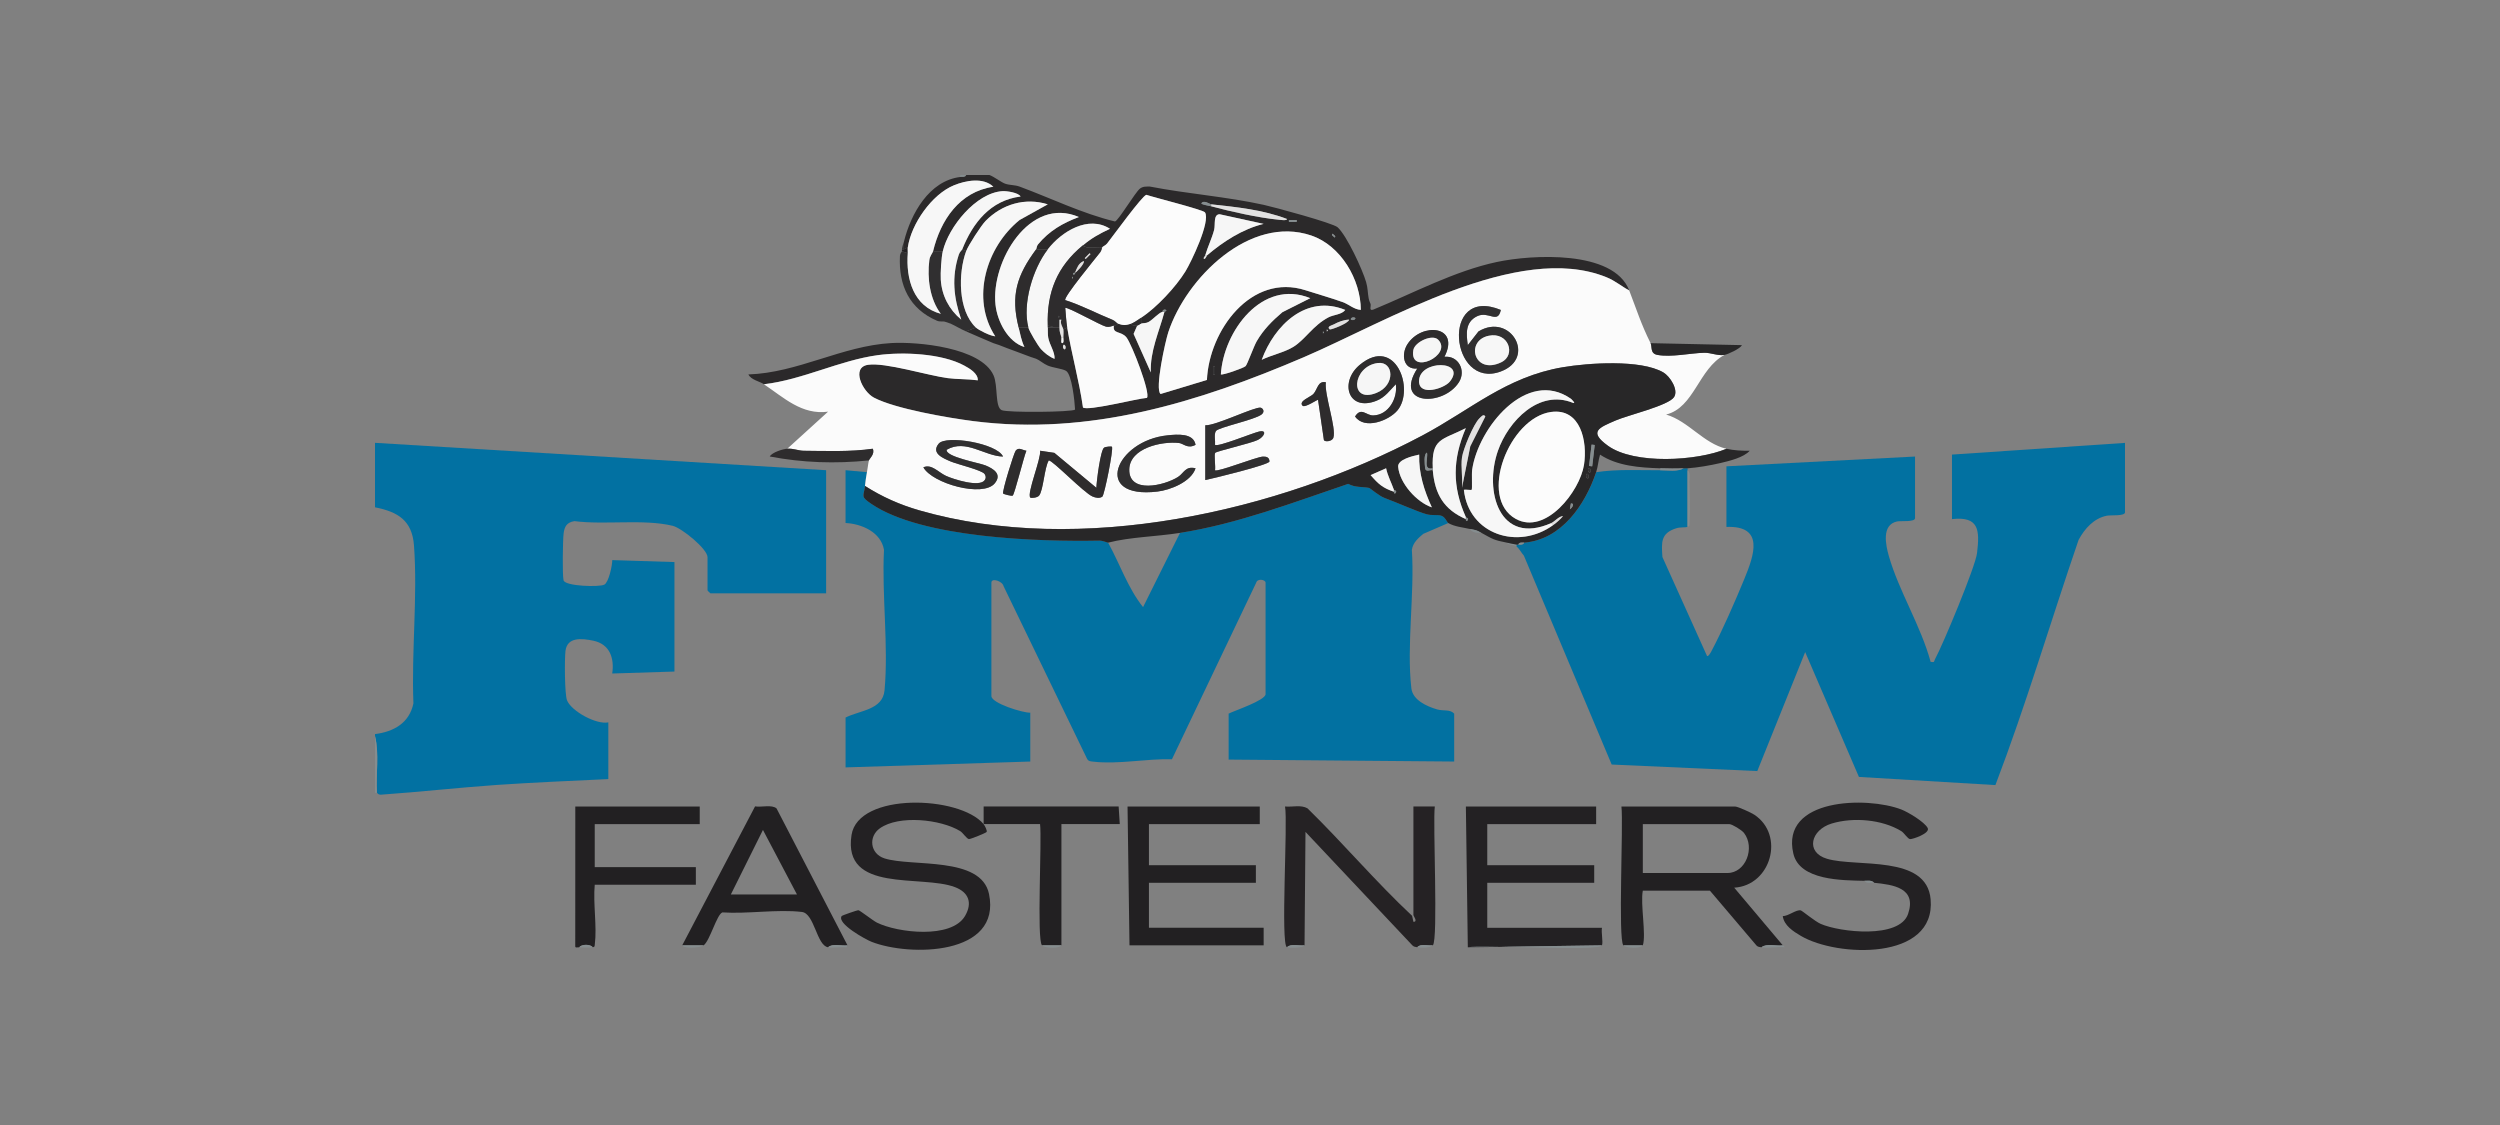
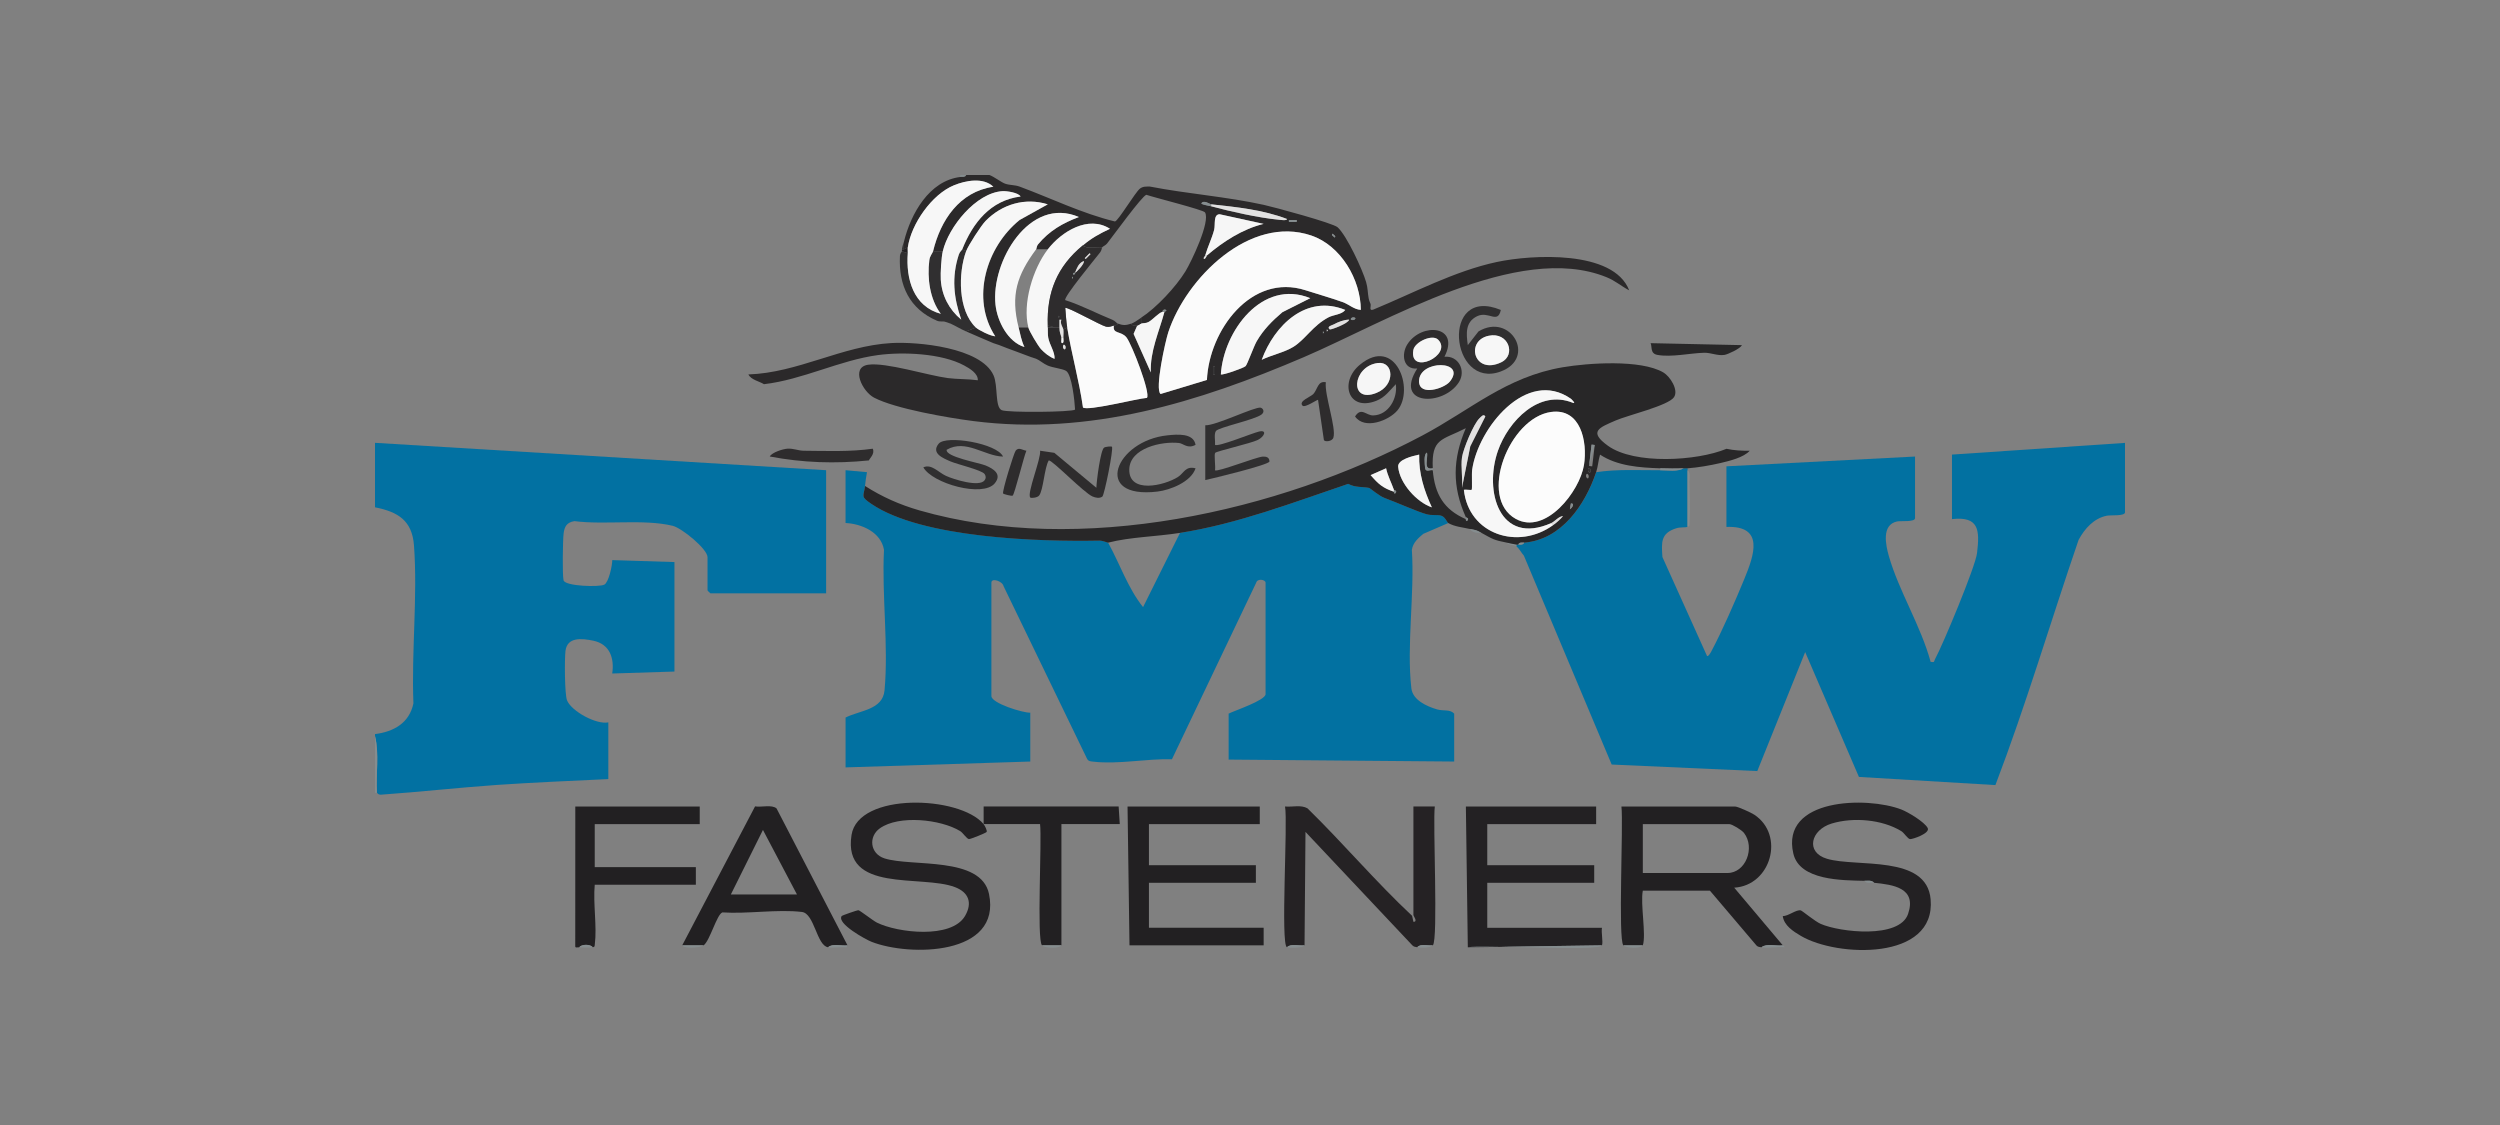
<svg xmlns="http://www.w3.org/2000/svg" width="200" height="90" viewBox="0 0 200 90" fill="none">
  <rect x="0" y="0" width="200" height="90" fill="#808080" stroke="none" />
  <g clip-path="url(#clip0_23203_24288)">
    <path d="M129.87 75.629C129.432 75.188 129.881 65.877 129.714 64.523H138.815C139.028 64.523 140.105 65.016 140.344 65.176C142.813 66.813 141.682 70.84 138.737 71.014L142.626 75.629C142.087 75.702 141.336 75.445 140.914 75.785C140.77 75.762 140.629 75.759 140.52 75.641L136.792 71.251H131.426C131.216 72.293 131.708 74.783 131.426 75.63H129.87V75.629ZM131.426 69.841H138.192C139.659 69.841 140.433 67.816 139.517 66.631C139.341 66.404 138.568 65.93 138.348 65.93H131.426V69.841Z" fill="#222022" />
    <path d="M90.359 75.629L90.203 64.523H100.782V65.93H91.915V69.215H100.47V70.623H91.915V74.22H101.092V75.629H90.359Z" fill="#222022" />
    <path d="M117.425 75.785L117.27 64.523H127.692V65.932H118.981V69.217H127.537V70.625H118.981V74.222H128.158C128.086 74.597 128.259 75.331 128.158 75.63L117.425 75.787V75.785Z" fill="#232123" />
    <path d="M102.958 75.781C102.427 75.599 103.041 65.734 102.802 64.519C103.392 64.577 104.079 64.365 104.601 64.668C107.459 67.462 110.055 70.54 112.968 73.265L113.073 73.747C113.456 73.747 113.073 73.287 113.073 73.199V64.519H114.784C114.616 65.87 115.066 75.185 114.628 75.624C114.239 75.674 113.652 75.467 113.384 75.781C113.239 75.757 113.104 75.746 112.993 75.633L104.439 66.552L104.363 75.624C103.923 75.683 103.28 75.456 102.963 75.781H102.958Z" fill="#252224" />
    <path d="M78.688 65.929C78.761 66.016 79.004 66.461 78.928 66.558C78.859 66.647 77.629 67.14 77.517 67.127C77.332 67.107 77.042 66.626 76.812 66.486C75.254 65.54 71.911 65.181 70.389 66.265C69.455 66.931 69.603 68.296 70.754 68.669C72.923 69.37 78.49 68.463 79.121 71.518C80.14 76.457 72.76 76.544 69.717 75.342C69.263 75.164 66.92 73.883 67.334 73.284C67.374 73.225 68.589 72.813 68.661 72.815C68.79 72.818 69.808 73.636 70.154 73.809C71.808 74.63 76.126 75.132 77.204 73.274C77.819 72.216 77.484 71.385 76.399 70.971C73.722 69.948 67.392 71.482 68.122 66.8C68.658 63.369 76.766 63.634 78.69 65.929H78.688Z" fill="#232123" />
    <path d="M149.155 70.466C147.402 70.42 143.973 70.458 143.467 68.288C142.428 63.83 149.377 63.701 152.108 64.76C152.647 64.968 153.957 65.751 154.214 66.24C154.438 66.666 152.999 67.149 152.806 67.129C152.613 67.109 152.331 66.627 152.1 66.488C150.555 65.548 148.262 65.363 146.539 65.881C144.859 66.386 144.41 68.184 146.162 68.703C148.531 69.406 154.136 68.346 154.45 71.943C154.883 76.887 146.947 76.577 144.072 74.872C143.471 74.516 142.719 74.047 142.621 73.284C143.049 73.307 143.71 72.74 144.066 72.832C144.174 72.86 145.202 73.712 145.652 73.909C147.195 74.587 151.963 75.121 152.645 73.117C153.36 71.022 151.442 70.778 149.931 70.623C149.704 70.397 149.428 70.474 149.154 70.466H149.155Z" fill="#232123" />
    <path d="M67.801 75.624C67.312 75.692 66.614 75.447 66.245 75.781C65.333 75.646 65.158 73.078 64.154 72.957C62.218 72.724 59.784 73.128 57.792 72.992C57.344 73.147 56.788 75.273 56.29 75.626H54.578L60.406 64.51C60.902 64.599 61.756 64.345 62.125 64.676L67.801 75.628V75.624ZM58.468 71.557H63.757L61.036 66.395L58.468 71.557Z" fill="#222022" />
    <path d="M46.335 75.785C46.221 75.771 46.003 75.862 46.02 75.691L46.024 64.523H55.979V65.932H47.579V69.372H55.668V70.78H47.579C47.438 72.278 47.769 74.104 47.584 75.558C47.564 75.716 47.584 75.734 47.424 75.784C47.227 75.525 46.531 75.525 46.335 75.784V75.785Z" fill="#222022" />
    <path d="M78.691 65.925V64.517L89.491 64.516L89.582 65.925H84.914V75.622H83.359C82.927 75.189 83.363 67.152 83.204 65.924H78.693L78.691 65.925Z" fill="#222022" />
    <path d="M128.159 75.625C127.986 76.136 118.591 75.559 117.426 75.782L128.159 75.625Z" fill="#858D8F" />
    <path d="M30.002 35.427L66.09 37.616V47.469H56.835C56.818 47.469 56.602 47.251 56.602 47.234V44.575C56.602 43.921 54.54 42.237 53.811 42.063C51.481 41.503 48.396 42.005 45.956 41.691C45.35 41.787 45.156 42.114 45.087 42.695C45.023 43.239 44.983 46.003 45.084 46.423C45.199 46.906 47.998 46.985 48.357 46.765C48.7 46.557 48.986 45.241 48.979 44.808L53.956 44.965V53.724L48.977 53.881C49.164 52.65 48.776 51.528 47.465 51.256C46.52 51.06 45.377 50.949 45.238 52.075C45.16 52.705 45.169 55.551 45.363 56.029C45.712 56.895 47.706 57.988 48.667 57.79V62.327C45.69 62.471 42.7 62.592 39.724 62.797C36.656 63.011 33.582 63.357 30.514 63.572C30.357 63.583 30.251 63.551 30.156 63.421C30.059 61.941 30.357 60.32 30 58.885V58.728C31.495 58.535 32.747 57.852 33.074 56.266C32.907 52.163 33.421 47.689 33.118 43.628C32.968 41.635 31.828 40.946 30 40.584V35.422L30.002 35.427Z" fill="#0271A2" />
    <path d="M30.156 63.427H30V58.891C30.357 60.325 30.059 61.947 30.156 63.427Z" fill="#858D8F" />
    <path d="M135.002 42.155C134.818 42.215 134.429 42.157 134.099 42.262C132.851 42.658 132.912 43.378 132.994 44.565L136.561 52.476C136.662 52.553 136.846 52.221 136.902 52.117C137.783 50.463 138.82 48.083 139.543 46.326C140.326 44.424 141.186 42.039 138.115 42.154V37.305L153.203 36.523V41.45C153.203 41.787 152.065 41.65 151.758 41.718C150.505 41.99 150.86 43.615 151.11 44.493C151.903 47.27 153.685 50.107 154.449 52.947C154.803 53.011 154.697 52.928 154.795 52.748C155.435 51.568 158.031 45.345 158.163 44.248C158.384 42.409 158.327 41.286 156.158 41.529V36.367L170.002 35.43V40.982C170.002 41.308 168.871 41.194 168.561 41.254C167.515 41.454 166.77 42.292 166.288 43.19C164.05 49.718 162.089 56.373 159.632 62.807L148.714 62.154L144.414 52.166L140.583 61.685L128.935 61.163L121.911 44.452C121.723 44.252 121.531 43.86 121.316 43.72V43.563C121.368 43.569 121.421 43.559 121.472 43.563C121.64 43.579 121.865 43.595 121.939 43.407C124.918 43.173 126.809 40.391 127.695 37.776C129.385 37.518 131.118 37.625 132.828 37.619C133.417 37.617 134.231 37.75 134.695 37.462C134.798 37.456 134.904 37.47 135.007 37.462V42.154L135.002 42.155Z" fill="#0271A1" />
    <path d="M69.358 37.777C69.283 38.139 69.245 38.505 69.202 38.872C69.099 39.736 68.809 39.693 69.716 40.31C73.766 43.057 83.143 43.337 87.956 43.245C88.216 43.24 88.612 43.417 88.646 43.408C89.591 45.109 90.222 47.041 91.445 48.569L94.402 42.626C99.038 41.893 103.436 40.198 107.857 38.704C108.421 39.013 109.028 38.922 109.537 39.03C109.612 39.046 110.324 39.673 110.783 39.839C111.708 40.173 113.408 40.945 114.154 41.141C114.564 41.249 114.955 41.152 115.291 41.247C115.628 41.343 115.754 41.776 115.867 41.842L113.855 42.712C113.441 43.065 113.035 43.417 112.949 43.99C113.18 47.469 112.515 51.666 112.909 55.062C113.018 56.004 114.125 56.505 114.963 56.751C115.466 56.898 116.006 56.726 116.335 57.091V60.923L98.29 60.767V57.091C98.74 56.856 101.246 56.029 101.246 55.528V46.612C101.246 46.376 100.589 46.235 100.488 46.632L93.754 60.742C91.737 60.68 89.465 61.166 87.47 60.933C87.246 60.906 87.062 60.917 86.95 60.673L80.282 46.888C80.204 46.497 79.312 46.198 79.312 46.612V55.683C79.312 56.263 81.867 57.046 82.423 57.013V60.923L67.646 61.392V57.403C68.8 56.818 70.619 56.801 70.764 55.22C71.091 51.678 70.536 47.589 70.719 43.99C70.482 42.571 68.936 41.906 67.644 41.84V37.617L69.356 37.774L69.358 37.777Z" fill="#0271A1" />
    <path d="M135 42.154V37.617C135.259 37.78 135.156 38.212 135.159 38.475C135.171 39.526 135.23 40.741 135.164 41.769C135.153 41.945 135.226 42.078 135.002 42.152L135 42.154Z" fill="#858D8F" />
    <path d="M142.626 75.626L142.781 75.781C142.202 75.718 141.465 75.873 140.914 75.782C141.335 75.444 142.087 75.699 142.626 75.626Z" fill="#858D8F" />
    <path d="M56.29 75.625C55.944 75.87 54.612 75.882 54.578 75.625H56.29Z" fill="#858D8F" />
    <path d="M131.423 75.625C131.339 75.876 130.13 75.89 129.867 75.625H131.423Z" fill="#858D8F" />
    <path d="M84.911 75.625C84.827 75.876 83.619 75.89 83.356 75.625H84.911Z" fill="#858D8F" />
    <path d="M67.802 75.627L67.724 75.782C67.257 75.74 66.693 75.85 66.246 75.782C66.615 75.448 67.313 75.693 67.802 75.626V75.627Z" fill="#858D8F" />
    <path d="M104.357 75.624C104.287 75.841 103.155 75.848 102.957 75.781C103.275 75.456 103.918 75.684 104.357 75.624Z" fill="#858D8F" />
    <path d="M114.623 75.622C114.396 75.851 113.714 75.834 113.379 75.779C113.647 75.467 114.234 75.672 114.623 75.622Z" fill="#858D8F" />
    <path d="M47.425 75.78C47.292 75.822 46.531 75.805 46.336 75.78C46.532 75.521 47.228 75.521 47.425 75.78Z" fill="#858D8F" />
    <path d="M149.933 70.617C149.689 70.592 149.29 70.725 149.156 70.46C149.43 70.467 149.708 70.391 149.933 70.617Z" fill="#858D8F" />
    <path d="M121.312 43.562V43.718C121.083 43.569 120.725 43.635 120.535 43.406C120.761 43.45 121.139 43.543 121.312 43.563V43.562Z" fill="#858D8F" />
    <path d="M77.287 14C77.214 14.213 76.985 14.136 76.82 14.157V14H77.287Z" fill="#858D8F" />
    <path d="M109.644 24.32C109.607 24.184 109.533 24.096 109.488 23.852L109.644 24.32Z" fill="#858D8F" />
    <path d="M79.156 14C79.538 14.141 80.093 14.582 80.41 14.695C80.787 14.829 81.179 14.781 81.576 14.93C84.109 15.869 86.55 17.073 89.196 17.718C89.46 17.677 90.835 15.352 91.202 15.084C91.457 14.897 91.699 14.928 91.992 14.925C95.007 15.51 98.124 15.731 101.122 16.393C101.96 16.578 106.636 17.845 107.009 18.182C107.744 18.849 109.002 21.569 109.29 22.57C109.43 23.057 109.411 23.419 109.491 23.854C109.534 24.098 109.609 24.186 109.647 24.323C109.696 24.508 109.497 24.892 109.857 24.771C113.052 23.454 116.359 21.68 119.757 20.957C122.533 20.366 129.078 19.976 130.335 23.227C129.672 22.878 129.242 22.466 128.508 22.17C121.437 19.311 110.849 25.771 104.307 28.572C95.871 32.183 87.169 34.879 77.858 33.684C75.869 33.428 71.622 32.702 69.922 31.81C68.998 31.326 68.031 29.391 69.448 29.179C70.865 28.967 74.223 30.037 75.833 30.247C76.579 30.344 77.457 30.313 78.225 30.421C78.252 29.872 77.571 29.477 77.143 29.243C75.347 28.263 72.234 28.136 70.233 28.407C67.167 28.821 64.216 30.377 61.115 30.736C60.771 30.507 60.092 30.399 59.871 29.955C63.827 29.827 67.354 27.672 71.299 27.445C73.407 27.324 78.481 27.794 79.482 30.023C79.851 30.843 79.583 32.553 80.131 32.811C80.589 33.025 85.794 32.974 86.005 32.768C85.976 32.135 85.752 29.939 85.281 29.667C84.967 29.485 84.263 29.43 83.83 29.25C83.478 29.104 83.165 28.809 82.896 28.704L82.428 28.547C81.625 28.23 80.771 27.946 79.94 27.609L79.473 27.453C78.747 27.155 78.032 26.831 77.296 26.515L78.073 26.203C78.308 26.425 79.262 26.893 79.625 26.908C77.655 23.891 78.909 19.755 81.576 17.603L83.828 16.351C82.023 15.788 80.166 16.333 78.853 17.68C78.493 18.049 77.464 19.642 77.296 20.103L76.984 19.946C77.833 17.821 79.239 16.029 81.65 15.722C81.485 15.407 80.525 15.273 80.211 15.292C78.084 15.419 75.883 18.157 75.428 20.103H74.651C75.254 17.602 76.764 15.338 79.474 14.939C78.669 14.172 77.272 14.436 76.324 14.822C74.545 15.546 72.903 17.922 72.63 19.789L72.319 19.946V19.32C72.862 17.119 74.324 14.458 76.83 14.158C76.995 14.138 77.224 14.216 77.297 14.002H79.164L79.156 14ZM88.178 19.788C87.689 19.72 86.991 19.965 86.622 19.631C87.36 19.023 87.929 18.709 88.796 18.301C87.069 17.189 84.925 18.516 83.822 19.943H82.889C82.933 19.885 82.927 19.689 83.039 19.552C83.945 18.464 84.998 17.853 86.311 17.362C82.352 15.65 79.261 20.961 79.639 24.385C79.784 25.699 80.616 27.349 81.955 27.765C81.703 27.233 81.625 26.739 81.489 26.201H82.266C82.344 26.502 83.028 27.65 83.274 27.924C83.551 28.235 83.97 28.561 84.364 28.705C84.394 28.142 83.962 27.587 83.858 27.02C83.805 26.727 83.839 26.476 83.821 26.201H84.753C84.761 26.634 84.836 26.673 84.909 26.984C84.942 27.125 84.827 27.456 84.987 27.454C85.136 27.413 85.062 27.123 85.065 26.984C85.07 26.788 85.09 26.541 85.065 26.358L85.376 26.201C85.725 28.332 86.334 30.452 86.638 32.596C87.002 32.903 91 31.873 91.752 31.827C92.074 31.493 90.542 27.521 90.115 26.988C89.688 26.455 88.986 26.747 89.111 26.043C89.231 26.011 89.363 26.035 89.422 25.886C89.852 26.046 90.082 26.03 90.511 25.886C90.545 26.073 90.835 26.066 90.978 26.043L90.685 26.711L92.065 29.795C91.989 28.108 92.728 26.54 93.155 24.947L93.309 24.868C93.292 24.707 92.988 24.743 92.999 24.947C92.7 25.005 92.196 25.601 91.864 25.767C91.643 25.878 91.451 25.833 91.288 25.884V25.416C92.51 24.63 94.072 22.949 94.835 21.709C95.304 20.948 96.855 17.705 96.399 16.99C96.266 16.783 92.294 15.789 91.708 15.584C91.366 15.665 89.011 18.919 88.567 19.48C88.452 19.626 88.234 19.708 88.176 19.783L88.178 19.788ZM96.889 16.346C96.782 16.335 96.312 15.968 96.111 16.267C96.111 16.369 96.716 16.456 96.889 16.503C98.44 16.924 100.694 17.425 102.276 17.577C102.443 17.593 102.955 17.679 102.957 17.519C101.013 16.777 98.94 16.57 96.888 16.346H96.889ZM96.424 20.413C96.386 20.542 96.206 20.639 96.344 20.724C96.474 20.671 96.519 20.465 96.579 20.413C97.875 19.314 99.42 18.314 101.089 17.909L97.575 17.138C97.045 17.146 97.243 17.97 97.132 18.389C96.952 19.077 96.621 19.731 96.424 20.413ZM103.734 17.599H103.112V17.752H103.734V17.599ZM108.866 24.791C108.854 22.356 107.266 19.643 104.906 18.842C99.991 17.172 94.89 22.24 93.462 26.585C93.228 27.296 92.362 31.172 92.848 31.518L96.553 30.396C96.731 26.436 100.094 21.822 104.442 23.22C105.409 23.531 106.437 23.822 107.395 24.161C107.935 24.352 108.309 24.757 108.866 24.791ZM106.61 18.695C106.456 18.803 106.694 18.91 106.769 19.002C106.923 18.9 106.696 18.795 106.61 18.695ZM104.822 23.855C100.979 22.289 97.888 26.49 97.668 29.952C97.761 30.051 99.496 29.453 99.65 29.289C99.805 29.124 100.298 27.71 100.543 27.291C101.082 26.366 101.784 25.663 102.595 24.975L104.822 23.855ZM107.622 24.795C104.508 23.52 101.947 26.021 100.938 28.784C101.709 28.406 102.76 28.191 103.48 27.743C104.425 27.153 105.039 26.04 106.274 25.39C106.686 25.174 107.35 25.171 107.622 24.795ZM108.401 25.42C108.183 25.307 107.985 25.519 108.091 25.574C108.309 25.687 108.507 25.475 108.401 25.42ZM107.934 25.576C107.51 25.579 107.048 25.764 106.682 25.964C106.585 26.018 106.094 26.12 106.378 26.356C106.446 26.413 107.874 25.881 107.932 25.577L107.934 25.576ZM106.146 26.356V26.513C106.247 26.462 106.247 26.41 106.146 26.356ZM105.834 26.513V26.67C105.936 26.618 105.936 26.567 105.834 26.513ZM85.222 27.92C85.334 27.7 85.124 27.503 85.07 27.609C84.957 27.829 85.168 28.026 85.222 27.92ZM97.199 29.954V29.329H97.047V29.954H97.199Z" fill="#2B292A" />
-     <path d="M130.335 23.231C130.947 24.815 131.264 25.875 132.046 27.454C132.185 27.734 131.987 28.28 132.591 28.393C133.703 28.599 135.214 28.252 136.324 28.222C136.872 28.206 137.4 28.482 137.958 28.393C135.879 29.503 135.547 32.603 133.289 33.163C135.091 33.699 136.282 35.478 138.113 35.901C135.76 36.881 130.744 37.179 128.634 35.656C127.05 34.513 127.933 34.209 129.248 33.635C130.208 33.216 133.476 32.447 133.923 31.766C134.306 31.184 133.591 30.096 133.066 29.79C131.257 28.736 127.052 29.03 125.012 29.378C120.493 30.146 117.658 32.781 113.793 34.833C102.254 40.963 86.351 44.511 73.556 40.828C71.983 40.375 70.575 39.749 69.2 38.873C69.244 38.505 69.281 38.14 69.356 37.778C69.418 37.478 69.448 37.082 69.512 36.84C69.551 36.694 70.015 36.323 69.822 35.903C68.038 36.16 66.115 36.081 64.295 36.066C63.851 36.061 63.463 35.865 62.979 35.903L66.246 32.933C64.139 33.22 62.689 31.79 61.113 30.742C64.214 30.384 67.165 28.829 70.231 28.413C72.232 28.142 75.345 28.271 77.141 29.249C77.571 29.483 78.251 29.878 78.223 30.427C77.455 30.319 76.577 30.35 75.831 30.253C74.221 30.044 70.823 28.981 69.446 29.185C68.07 29.389 68.996 31.332 69.92 31.816C71.622 32.708 75.867 33.434 77.856 33.69C87.168 34.886 95.87 32.189 104.305 28.578C110.847 25.777 121.435 19.316 128.506 22.176C129.24 22.472 129.67 22.884 130.333 23.233L130.335 23.231ZM120.067 24.797C115.204 22.782 116.008 31.233 120.064 29.718C122.955 28.639 120.841 24.965 118.278 26.516L117.425 27.611C117.299 26.706 117.207 25.771 118.16 25.302C119.091 24.845 119.817 25.961 120.066 24.799L120.067 24.797ZM115.558 28.548C116.839 26.046 113.748 25.771 112.602 27.532C112.075 28.34 112.247 29.586 113.38 29.489C111.477 32.464 115.48 32.542 116.718 30.576C117.303 29.646 116.671 28.437 115.559 28.548H115.558ZM111.667 30.739C111.828 31.863 111.091 33.202 109.864 33.237C109.289 33.252 108.908 32.536 108.406 33.32C109.166 34.414 111.129 33.645 111.803 32.828C113.195 31.143 111.647 26.833 108.796 29.179C107.14 30.541 107.827 32.965 110.112 32.066C110.811 31.791 111.175 31.248 111.667 30.739ZM106.067 30.582C105.41 30.457 105.42 31.143 105.065 31.529C104.861 31.75 103.853 32.097 104.202 32.459C104.392 32.657 105.39 31.951 105.443 31.992L105.909 35.188C105.929 35.373 106.563 35.347 106.67 35.02C106.922 34.251 105.943 31.584 106.066 30.584L106.067 30.582ZM96.425 34.024V38.404C96.968 38.289 101.562 37.185 101.559 36.916C101.556 36.583 101.307 36.517 101.031 36.528C100.52 36.55 97.375 37.8 97.203 37.62C97.258 37.34 97.113 36.349 97.219 36.227C97.336 36.092 100.075 35.468 100.626 35.195C101.15 34.937 101.4 34.37 100.735 34.521C100.209 34.64 97.41 35.791 97.205 35.586C97.238 35.272 97.107 34.739 97.275 34.483C97.473 34.184 100.379 33.59 100.932 33.155C101.206 32.939 101.05 32.663 100.852 32.614C100.419 32.509 97.219 34.079 96.426 34.021L96.425 34.024ZM95.646 35.587C95.484 34.617 94.154 34.752 93.41 34.825C89.232 35.245 87.344 39.951 92.597 39.326C93.629 39.202 95.282 38.554 95.646 37.466C94.843 37.251 94.71 37.861 94.237 38.159C93.129 38.86 90.294 39.514 90.344 37.543C90.387 35.835 92.957 35.286 94.316 35.438C94.685 35.479 95.004 35.934 95.646 35.587ZM80.246 36.525C79.776 35.465 75.682 34.781 75.098 35.493C74.459 36.271 75.473 36.665 76.049 36.914C76.56 37.135 78.577 37.609 78.776 37.927C78.879 38.092 78.894 38.247 78.779 38.411C78.362 39.006 76.272 38.339 75.682 38.066C75.054 37.776 74.532 37.093 73.871 37.384C74.582 38.68 78.628 39.813 79.578 38.67C80.193 37.93 79.478 37.497 78.844 37.232C78.359 37.03 75.618 36.547 75.738 35.979C77.27 35.089 78.765 36.495 80.248 36.523L80.246 36.525ZM88.956 35.744C88.911 35.7 88.458 35.733 88.328 35.816C88.04 36.003 87.724 38.507 87.71 39.028L84.348 36.232L83.208 36.062C83.302 36.683 82.126 39.511 82.425 39.81C82.49 39.874 82.982 39.827 83.126 39.655C83.471 39.238 83.549 37.41 83.903 36.836C84.23 36.842 86.729 39.445 87.406 39.725C87.654 39.827 87.948 39.896 88.185 39.738C88.355 39.625 89.101 35.885 88.954 35.744H88.956ZM82.113 36.059C81.805 36.022 81.503 35.743 81.257 36.056C81.107 36.246 80.15 39.341 80.252 39.489C80.282 39.529 80.936 39.71 81.017 39.652C81.17 39.544 81.912 36.516 82.113 36.061V36.059Z" fill="#FBFBFB" />
    <path d="M138.113 35.901C138.69 36.034 139.383 36.069 139.98 36.059C139.489 36.605 138.357 36.873 137.619 37.047C136.815 37.235 135.819 37.406 135.001 37.466C134.898 37.474 134.792 37.459 134.69 37.466C134.098 37.499 133.419 37.486 132.822 37.466C131.19 37.408 129.403 37.293 128.003 36.371C127.864 36.826 127.842 37.329 127.69 37.779C126.804 40.395 124.913 43.177 121.934 43.41C121.766 43.423 121.54 43.357 121.467 43.567C121.415 43.562 121.362 43.573 121.311 43.567C121.138 43.547 120.76 43.454 120.534 43.41C119.477 43.206 119.413 43.119 118.511 42.628C118.006 42.353 118.089 42.435 117.578 42.316C117.021 42.186 116.382 42.14 115.867 41.847C115.753 41.781 115.621 41.347 115.291 41.253C114.96 41.159 114.562 41.253 114.154 41.146C113.408 40.95 111.707 40.177 110.782 39.844C110.324 39.68 109.611 39.051 109.536 39.035C109.027 38.927 108.42 39.018 107.856 38.709C103.433 40.204 99.037 41.899 94.401 42.631C92.462 42.937 90.449 42.952 88.645 43.413C88.611 43.423 88.216 43.246 87.956 43.25C83.144 43.343 73.766 43.064 69.715 40.315C68.807 39.699 69.098 39.741 69.201 38.877C70.576 39.754 71.984 40.379 73.557 40.832C86.353 44.516 102.255 40.967 113.794 34.838C117.659 32.785 120.493 30.151 125.013 29.382C127.051 29.036 131.257 28.741 133.067 29.795C133.592 30.101 134.305 31.187 133.924 31.77C133.477 32.451 130.208 33.221 129.249 33.64C127.934 34.214 127.05 34.516 128.635 35.661C130.745 37.184 135.761 36.886 138.114 35.906L138.113 35.901ZM124.113 41.844C119.948 43.699 118.703 39.289 119.838 36.059C120.669 33.694 123.113 31.128 125.824 32.224C126.134 32.344 125.709 31.927 125.675 31.904C122.129 29.423 118.245 34.262 117.774 37.582C117.725 37.93 117.795 39.13 117.736 39.184C117.687 39.23 117.259 39.151 117.111 39.184C117.488 42.761 121.457 44.05 124.268 41.999C124.556 41.789 124.812 41.566 125.042 41.293C124.721 41.292 124.362 41.731 124.113 41.842V41.844ZM124.075 32.962C120.746 33.428 118.221 39.813 121.255 41.51C123.639 42.843 126.386 39.308 126.719 37.191C127.011 35.335 126.461 32.628 124.075 32.962ZM116.957 36.605C116.857 37.347 117.028 38.264 116.957 39.029L117.622 35.709L118.826 33.323C118.685 33.075 118.472 33.359 118.352 33.473C117.877 33.928 117.046 35.949 116.957 36.606V36.605ZM114.624 37.464C113.799 37.654 114.271 36.632 114.155 36.214C113.877 36.319 113.982 37.143 114 37.392C114.029 37.837 114.384 37.555 114.622 37.621C114.786 39.544 115.509 40.767 117.267 41.532C117.275 41.535 117.236 41.626 117.345 41.687L117.424 41.607C117.522 41.424 117.287 41.417 117.267 41.375C116.167 38.918 116.2 36.746 117.264 34.256C115.348 35.234 114.509 35.034 114.622 37.464H114.624ZM127.328 35.572L127.127 37.279L127.377 37.309L127.578 35.601L127.328 35.572ZM113.534 36.37C113.029 36.479 111.802 36.759 111.852 37.342C111.964 38.659 113.336 40.183 114.548 40.589C113.933 39.253 113.489 37.872 113.534 36.37ZM111.513 39.341C111.52 39.344 111.485 39.437 111.59 39.496L111.67 39.416C111.776 39.241 111.527 39.224 111.513 39.184C111.307 38.607 111.014 38.068 110.888 37.464L109.649 38.011C110.265 38.723 110.622 39.043 111.513 39.341ZM127.222 37.776C127.335 37.557 127.124 37.359 127.07 37.466C126.958 37.685 127.168 37.883 127.222 37.776ZM127.067 38.245C127.179 38.026 126.969 37.828 126.914 37.935C126.802 38.154 127.012 38.352 127.067 38.245ZM125.67 40.28L125.589 40.746C125.826 40.586 125.975 40.254 125.67 40.28Z" fill="#282728" />
    <path d="M77.289 20.104C76.654 21.852 76.626 24.833 78.066 26.203L77.289 26.515C76.82 26.313 76.428 26.058 76.045 25.89L75.578 25.733C75.484 25.692 75.184 25.758 74.958 25.659C72.764 24.715 71.878 22.845 71.995 20.479C72.005 20.268 72.152 20.138 72.156 20.102L72.624 20.259C72.466 22.318 73.075 24.515 75.268 25.106C74.383 23.93 74.168 22.26 74.348 20.817C74.393 20.455 74.606 20.265 74.647 20.102H75.424C75.305 20.605 75.231 21.847 75.263 22.376C75.344 23.655 75.928 24.767 76.903 25.573C76.29 23.828 76.12 22.159 76.707 20.367C76.782 20.137 76.948 20.025 76.979 19.945L77.291 20.102L77.289 20.104Z" fill="#302F30" />
    <path d="M62.978 35.896C63.462 35.857 63.85 36.054 64.294 36.059C66.115 36.075 68.038 36.154 69.821 35.896C70.014 36.316 69.55 36.688 69.511 36.834C66.818 37.109 64.236 37.023 61.578 36.52C61.767 36.183 62.628 35.924 62.978 35.896Z" fill="#2E2C2D" />
    <path d="M132.047 27.453L139.358 27.611C139.21 27.9 138.223 28.35 137.958 28.392C137.402 28.482 136.873 28.206 136.325 28.221C135.214 28.251 133.704 28.598 132.592 28.392C131.989 28.281 132.187 27.734 132.047 27.453Z" fill="#282728" />
    <path d="M118.511 42.624C118.171 42.643 117.781 42.624 117.578 42.312C118.09 42.433 118.006 42.35 118.511 42.624Z" fill="#858D8F" />
    <path d="M72.622 20.259L72.155 20.103C72.161 20.051 72.147 19.998 72.155 19.946H72.311L72.622 19.789C72.6 19.935 72.634 20.106 72.622 20.258V20.259Z" fill="#222022" />
    <path d="M72.312 19.946H72.156C72.201 19.637 72.256 19.546 72.312 19.32V19.946Z" fill="#302F30" />
    <path d="M82.889 28.704C82.764 28.655 82.615 28.624 82.422 28.547L82.889 28.704Z" fill="#858D8F" />
    <path d="M79.932 27.61C79.812 27.561 79.65 27.528 79.465 27.453L79.932 27.61Z" fill="#858D8F" />
    <path d="M76.045 25.891C75.949 25.849 75.793 25.828 75.578 25.734L76.045 25.891Z" fill="#858D8F" />
    <path d="M108.867 24.791C108.31 24.757 107.936 24.352 107.395 24.161C106.438 23.822 105.41 23.53 104.443 23.22C100.093 21.823 96.73 26.436 96.554 30.395L92.849 31.518C92.363 31.172 93.229 27.297 93.462 26.585C94.89 22.24 99.992 17.172 104.907 18.842C107.265 19.643 108.855 22.356 108.867 24.791Z" fill="#FBFBFB" />
-     <path d="M88.176 19.785C88.234 19.71 88.454 19.627 88.567 19.483C89.01 18.921 91.366 15.668 91.708 15.586C92.292 15.79 96.266 16.784 96.399 16.992C96.855 17.707 95.302 20.95 94.835 21.711C94.072 22.95 92.51 24.631 91.288 25.418C91.085 25.548 90.704 25.822 90.511 25.887C90.082 26.031 89.852 26.047 89.422 25.887C89.346 25.858 89.196 25.664 89.022 25.593C87.748 25.079 86.533 24.427 85.222 24.008C85.059 23.781 87.672 20.629 88.024 20.172C88.131 20.033 88.139 19.837 88.178 19.787L88.176 19.785Z" fill="#FCFCFC" />
    <path d="M89.111 26.047C88.987 26.752 89.683 26.451 90.116 26.993C90.549 27.536 92.075 31.498 91.752 31.832C91 31.878 87.003 32.908 86.638 32.6C86.335 30.455 85.726 28.337 85.377 26.206C85.297 25.72 85.266 25.14 85.223 24.642C85.329 24.497 88.057 26.04 88.487 26.137C88.733 26.193 88.887 26.11 89.11 26.051L89.111 26.047Z" fill="#FBFBFB" />
    <path d="M72.623 19.789C72.894 17.922 74.538 15.548 76.317 14.822C77.265 14.434 78.662 14.171 79.467 14.939C76.759 15.338 75.247 17.602 74.644 20.103C74.605 20.266 74.39 20.456 74.345 20.818C74.166 22.261 74.381 23.93 75.265 25.107C73.073 24.515 72.464 22.319 72.621 20.26C72.633 20.106 72.599 19.937 72.621 19.791L72.623 19.789Z" fill="#F7F7F7" />
    <path d="M86.624 19.633C84.573 21.324 83.732 23.384 83.824 26.047C83.825 26.098 83.82 26.152 83.824 26.203C83.842 26.478 83.808 26.729 83.861 27.022C83.964 27.59 84.397 28.145 84.367 28.708C83.972 28.563 83.554 28.237 83.277 27.927C83.031 27.652 82.346 26.505 82.269 26.203C81.78 24.294 82.632 21.49 83.825 19.947C84.928 18.52 87.074 17.192 88.799 18.305C87.932 18.713 87.362 19.026 86.625 19.635L86.624 19.633Z" fill="#F7F7F7" />
    <path d="M81.491 26.201C81.626 26.739 81.704 27.233 81.956 27.765C80.617 27.349 79.786 25.701 79.641 24.386C79.262 20.961 82.354 15.652 86.312 17.362C85.001 17.855 83.947 18.465 83.04 19.553C82.927 19.689 82.933 19.885 82.891 19.943C81.36 22.013 80.834 23.602 81.491 26.2V26.201Z" fill="#F7F7F7" />
    <path d="M104.822 23.853L102.595 24.973C101.785 25.661 101.083 26.364 100.543 27.289C100.298 27.708 99.798 29.128 99.65 29.287C99.502 29.445 97.761 30.049 97.668 29.95C97.886 26.486 100.979 22.287 104.822 23.853Z" fill="#F7F7F7" />
    <path d="M88.177 19.79C88.138 19.841 88.128 20.037 88.022 20.175C87.672 20.63 85.059 23.784 85.221 24.011C86.531 24.43 87.747 25.082 89.021 25.596C89.195 25.667 89.344 25.861 89.421 25.889C89.362 26.038 89.229 26.013 89.109 26.046C88.887 26.106 88.733 26.189 88.486 26.133C88.057 26.035 85.328 24.492 85.222 24.638C85.266 25.135 85.297 25.715 85.376 26.201L85.065 26.358C85.045 26.209 84.772 25.883 84.908 25.577H84.755C84.755 25.784 84.749 25.994 84.754 26.203H84.442L83.819 26.046C83.727 23.384 84.568 21.323 86.619 19.633C86.988 19.967 87.686 19.722 88.175 19.79H88.177ZM87.167 20.262L86.78 20.651L86.853 20.724L87.241 20.335L87.167 20.262ZM85.999 21.822C86.041 21.864 86.811 21.077 86.702 20.887C86.278 21.05 86.166 21.436 85.999 21.822C85.965 21.787 85.841 21.845 85.844 21.9C85.855 22.071 86.073 21.895 85.999 21.822ZM85.766 22.136V22.292C85.867 22.241 85.867 22.189 85.766 22.136ZM84.677 25.264V25.421C84.778 25.369 84.778 25.317 84.677 25.264Z" fill="#2E2C2D" />
-     <path d="M83.825 19.945C82.632 21.488 81.781 24.292 82.27 26.202H81.493C80.835 23.604 81.362 22.015 82.892 19.945H83.825Z" fill="#2E2C2D" />
    <path d="M96.422 20.416C96.62 19.734 96.95 19.079 97.13 18.392C97.241 17.973 97.043 17.148 97.573 17.141L101.088 17.912C99.418 18.317 97.873 19.317 96.578 20.416H96.422Z" fill="#F6F6F6" />
    <path d="M93.157 24.947C92.731 26.538 91.991 28.106 92.067 29.795L90.688 26.711L90.98 26.043C91.071 26.027 91.189 25.919 91.292 25.886C91.455 25.834 91.647 25.88 91.868 25.768C92.2 25.601 92.704 25.006 93.003 24.948C93.053 24.939 93.108 24.956 93.159 24.948L93.157 24.947Z" fill="#F6F6F6" />
    <path d="M96.891 16.344C98.943 16.568 101.016 16.775 102.959 17.517C102.959 17.677 102.445 17.59 102.279 17.575C100.695 17.423 98.443 16.922 96.892 16.501V16.344H96.891Z" fill="#E2E1E1" />
    <path d="M107.934 25.572C107.877 25.876 106.447 26.408 106.38 26.351C106.097 26.116 106.587 26.012 106.684 25.959C107.05 25.759 107.511 25.573 107.936 25.57L107.934 25.572Z" fill="#E2E1E1" />
    <path d="M85.067 26.359C85.092 26.543 85.072 26.789 85.067 26.985H84.912C84.838 26.674 84.764 26.635 84.756 26.202C84.751 25.994 84.756 25.785 84.757 25.578H84.91C84.775 25.884 85.047 26.21 85.067 26.359Z" fill="#E2E1E1" />
    <path d="M91.29 25.891C91.188 25.924 91.069 26.032 90.979 26.047C90.837 26.071 90.547 26.077 90.512 25.891C90.705 25.825 91.088 25.552 91.289 25.422V25.891H91.29Z" fill="#2E2C2D" />
    <path d="M96.888 16.345V16.501C96.715 16.454 96.108 16.368 96.109 16.266C96.312 15.967 96.782 16.332 96.888 16.345Z" fill="#858D8F" />
    <path d="M97.2 29.328H97.047V29.952H97.2V29.328Z" fill="#302F30" />
    <path d="M84.444 26.196H83.821C83.818 26.144 83.823 26.091 83.821 26.039L84.444 26.196Z" fill="#302F30" />
    <path d="M103.735 17.602H103.113V17.755H103.735V17.602Z" fill="#858D8F" />
    <path d="M85.068 26.984C85.065 27.125 85.14 27.414 84.99 27.455C84.83 27.455 84.945 27.125 84.912 26.984H85.068Z" fill="#F7F7F7" />
    <path d="M93 24.945C92.989 24.741 93.295 24.705 93.31 24.867L93.156 24.945C93.105 24.953 93.05 24.936 93 24.945Z" fill="#858D8F" />
    <path d="M108.402 25.423C108.508 25.478 108.312 25.688 108.092 25.576C107.986 25.521 108.182 25.311 108.402 25.423Z" fill="#858D8F" />
    <path d="M85.22 27.918C85.166 28.025 84.956 27.827 85.068 27.608C85.122 27.501 85.332 27.699 85.22 27.918Z" fill="#E2E1E1" />
    <path d="M96.424 20.414H96.58C96.52 20.464 96.474 20.671 96.344 20.724C96.206 20.641 96.387 20.544 96.424 20.414Z" fill="#E2E1E1" />
    <path d="M106.609 18.695C106.695 18.796 106.922 18.899 106.768 19.003C106.694 18.912 106.455 18.805 106.609 18.695Z" fill="#858D8F" />
    <path d="M106.145 26.359C106.246 26.411 106.246 26.463 106.145 26.516V26.359Z" fill="#E2E1E1" />
    <path d="M105.836 26.516C105.937 26.567 105.937 26.619 105.836 26.672V26.516Z" fill="#858D8F" />
    <path d="M77.288 20.097C77.456 19.636 78.485 18.043 78.845 17.674C80.159 16.329 82.016 15.781 83.82 16.345L81.569 17.597C78.901 19.749 77.646 23.884 79.617 26.902C79.256 26.887 78.3 26.421 78.065 26.197C76.624 24.826 76.651 21.845 77.288 20.097Z" fill="#F7F7F7" />
    <path d="M107.621 24.795C107.347 25.171 106.684 25.172 106.273 25.39C105.038 26.04 104.424 27.153 103.479 27.743C102.76 28.191 101.708 28.406 100.938 28.784C101.948 26.021 104.507 23.521 107.621 24.795Z" fill="#F7F7F7" />
    <path d="M134.687 37.461C134.225 37.749 133.409 37.615 132.82 37.618V37.461C133.417 37.481 134.096 37.494 134.687 37.461Z" fill="#858D8F" />
    <path d="M121.932 43.406C121.859 43.594 121.633 43.579 121.465 43.563C121.538 43.355 121.764 43.42 121.932 43.406Z" fill="#858D8F" />
    <path d="M120.066 24.798C119.817 25.96 119.091 24.844 118.16 25.302C117.207 25.77 117.297 26.707 117.425 27.61L118.278 26.515C120.842 24.965 122.955 28.639 120.064 29.717C116.009 31.232 115.204 22.782 120.068 24.797L120.066 24.798ZM119.091 26.865C117.196 27.265 117.915 30.042 120.108 28.982C121.303 28.405 120.689 26.528 119.091 26.865Z" fill="#302F30" />
    <path d="M96.423 34.021C97.216 34.079 100.416 32.509 100.849 32.614C101.045 32.661 101.203 32.937 100.929 33.155C100.376 33.591 97.47 34.184 97.272 34.484C97.104 34.739 97.235 35.272 97.202 35.586C97.409 35.791 100.206 34.64 100.732 34.521C101.397 34.371 101.147 34.937 100.623 35.196C100.072 35.468 97.333 36.092 97.216 36.227C97.11 36.35 97.257 37.339 97.201 37.62C97.372 37.8 100.518 36.549 101.028 36.528C101.304 36.516 101.553 36.582 101.556 36.916C101.559 37.184 96.964 38.288 96.422 38.404V34.024L96.423 34.021Z" fill="#302F30" />
    <path d="M115.558 28.542C116.669 28.431 117.302 29.64 116.716 30.57C115.478 32.536 111.476 32.458 113.379 29.483C112.247 29.58 112.076 28.334 112.6 27.526C113.746 25.765 116.838 26.039 115.556 28.542H115.558ZM115.053 27.173C114.591 26.7 113.177 27.352 113.067 28.003C112.719 30.084 116.251 28.401 115.053 27.173ZM115.978 30.532C117.394 28.796 113.511 28.74 113.524 30.502C113.532 31.724 115.536 31.075 115.978 30.532Z" fill="#2E2C2D" />
    <path d="M111.665 30.736C111.173 31.245 110.808 31.788 110.109 32.062C107.824 32.962 107.136 30.538 108.793 29.176C111.643 26.83 113.191 31.14 111.8 32.825C111.126 33.642 109.164 34.411 108.404 33.317C108.905 32.533 109.288 33.249 109.861 33.234C111.089 33.199 111.825 31.86 111.665 30.736ZM110.23 29.042C108.183 29.293 107.901 32.318 110.107 31.437C111.672 30.813 111.492 28.887 110.23 29.042Z" fill="#2E2C2D" />
    <path d="M88.954 35.738C89.1 35.879 88.352 39.619 88.184 39.732C87.948 39.891 87.652 39.822 87.406 39.72C86.728 39.439 84.229 36.837 83.902 36.83C83.548 37.404 83.47 39.232 83.125 39.649C82.981 39.822 82.488 39.868 82.424 39.804C82.125 39.506 83.301 36.678 83.207 36.057L84.347 36.226L87.709 39.022C87.723 38.5 88.039 35.995 88.328 35.81C88.457 35.727 88.908 35.694 88.955 35.738H88.954Z" fill="#2E2C2D" />
    <path d="M80.244 36.526C78.762 36.497 77.267 35.092 75.734 35.981C75.615 36.547 78.355 37.032 78.841 37.234C79.475 37.499 80.19 37.932 79.575 38.672C78.625 39.815 74.58 38.682 73.867 37.386C74.529 37.095 75.049 37.778 75.678 38.069C76.269 38.341 78.36 39.008 78.776 38.413C78.891 38.249 78.877 38.094 78.773 37.929C78.573 37.611 76.557 37.139 76.046 36.916C75.47 36.665 74.456 36.272 75.094 35.495C75.678 34.783 79.772 35.467 80.243 36.527L80.244 36.526Z" fill="#302F30" />
    <path d="M95.645 35.588C95.005 35.934 94.684 35.481 94.315 35.439C92.955 35.287 90.386 35.835 90.342 37.543C90.292 39.516 93.128 38.86 94.235 38.159C94.707 37.86 94.841 37.251 95.645 37.466C95.28 38.554 93.628 39.202 92.596 39.326C87.343 39.953 89.23 35.246 93.408 34.825C94.153 34.75 95.483 34.617 95.645 35.588Z" fill="#302F30" />
    <path d="M106.066 30.579C105.943 31.579 106.921 34.246 106.67 35.015C106.563 35.343 105.929 35.369 105.908 35.183L105.443 31.987C105.39 31.948 104.392 32.653 104.202 32.454C103.853 32.09 104.86 31.745 105.064 31.524C105.419 31.14 105.41 30.453 106.067 30.577L106.066 30.579Z" fill="#2E2C2D" />
    <path d="M82.111 36.058C81.91 36.513 81.167 39.541 81.014 39.649C80.933 39.707 80.279 39.528 80.25 39.486C80.147 39.34 81.105 36.245 81.254 36.053C81.5 35.74 81.802 36.019 82.111 36.057V36.058Z" fill="#2E2C2D" />
    <path d="M124.076 32.958C126.461 32.624 127.011 35.33 126.72 37.187C126.388 39.304 123.64 42.838 121.255 41.505C118.222 39.809 120.746 33.424 124.076 32.958Z" fill="#FCFCFC" />
    <path d="M124.111 41.839L124.267 41.996C121.456 44.047 117.486 42.758 117.109 39.181C117.257 39.148 117.686 39.227 117.734 39.181C117.791 39.126 117.723 37.927 117.773 37.579C118.243 34.259 122.127 29.42 125.673 31.901C125.707 31.924 126.132 32.341 125.822 32.221C123.111 31.123 120.668 33.69 119.836 36.056C118.701 39.286 119.947 43.694 124.111 41.841V41.839Z" fill="#F7F7F7" />
-     <path d="M117.268 41.369V41.526C115.508 40.761 114.787 39.539 114.623 37.615C114.619 37.563 114.627 37.51 114.623 37.458C114.51 35.028 115.348 35.228 117.265 34.25C116.201 36.74 116.168 38.912 117.268 41.369Z" fill="#F6F6F6" />
    <path d="M116.958 36.601C117.047 35.944 117.878 33.923 118.353 33.468C118.473 33.353 118.685 33.069 118.827 33.317L117.623 35.704L116.958 39.023C117.029 38.258 116.858 37.341 116.958 36.599V36.601Z" fill="#E2E1E1" />
    <path d="M111.513 39.338C110.622 39.04 110.265 38.72 109.648 38.008L110.888 37.461C111.014 38.065 111.307 38.606 111.513 39.181V39.338Z" fill="#F6F6F6" />
-     <path d="M127.325 35.567L127.125 37.273L127.374 37.303L127.574 35.596L127.325 35.567Z" fill="#858D8F" />
+     <path d="M127.325 35.567L127.125 37.273L127.574 35.596L127.325 35.567Z" fill="#858D8F" />
    <path d="M114.626 37.617C114.387 37.552 114.032 37.834 114.003 37.389C113.986 37.139 113.88 36.316 114.158 36.211C114.274 36.628 113.802 37.652 114.627 37.461C114.63 37.512 114.622 37.566 114.627 37.617H114.626Z" fill="#858D8F" />
    <path d="M124.269 41.995L124.113 41.838C124.364 41.727 124.722 41.288 125.043 41.289C124.811 41.562 124.556 41.785 124.269 41.995Z" fill="#E2E1E1" />
    <path d="M117.266 41.375C117.285 41.419 117.52 41.424 117.424 41.607L117.344 41.687C117.235 41.626 117.274 41.535 117.266 41.532V41.375Z" fill="#858D8F" />
    <path d="M125.671 40.275C125.976 40.247 125.828 40.581 125.59 40.741L125.671 40.275Z" fill="#858D8F" />
    <path d="M111.512 39.18C111.526 39.219 111.775 39.236 111.669 39.412L111.59 39.492C111.484 39.431 111.521 39.338 111.512 39.337V39.18Z" fill="#858D8F" />
-     <path d="M127.068 38.239C127.013 38.345 126.803 38.148 126.915 37.928C126.97 37.822 127.18 38.019 127.068 38.239Z" fill="#302F30" />
    <path d="M127.224 37.77C127.17 37.877 126.959 37.679 127.071 37.459C127.126 37.353 127.336 37.55 127.224 37.77Z" fill="#302F30" />
    <path d="M113.535 36.367C113.49 37.869 113.934 39.251 114.549 40.587C113.337 40.181 111.965 38.657 111.853 37.339C111.803 36.756 113.03 36.477 113.535 36.367Z" fill="#F6F6F6" />
    <path d="M75.422 20.102C75.877 18.157 78.077 15.419 80.204 15.291C80.519 15.272 81.478 15.405 81.643 15.72C79.233 16.028 77.826 17.82 76.978 19.945C76.945 20.025 76.78 20.136 76.705 20.367C76.118 22.159 76.288 23.826 76.901 25.573C75.927 24.767 75.343 23.655 75.262 22.375C75.229 21.845 75.304 20.603 75.422 20.102Z" fill="#F6F6F6" />
    <path d="M86 21.817C86.165 21.432 86.279 21.046 86.702 20.883C86.813 21.073 86.042 21.861 86 21.817Z" fill="#E2E1E1" />
    <path d="M87.169 20.258L87.242 20.331L86.854 20.72L86.781 20.647L87.169 20.258Z" fill="#E2E1E1" />
    <path d="M85.999 21.823C86.073 21.897 85.856 22.072 85.844 21.901C85.841 21.846 85.964 21.788 85.999 21.823Z" fill="#858D8F" />
    <path d="M85.766 22.133C85.867 22.185 85.867 22.236 85.766 22.29V22.133Z" fill="#858D8F" />
    <path d="M84.68 25.266C84.781 25.317 84.781 25.369 84.68 25.422V25.266Z" fill="#302F30" />
    <path d="M119.092 26.86C120.69 26.523 121.304 28.4 120.109 28.977C117.917 30.037 117.197 27.26 119.092 26.86Z" fill="#F7F7F7" />
    <path d="M115.978 30.538C115.537 31.079 113.533 31.728 113.523 30.508C113.511 28.746 117.392 28.802 115.978 30.538Z" fill="#F7F7F7" />
    <path d="M115.053 27.178C116.252 28.405 112.718 30.088 113.067 28.007C113.176 27.356 114.59 26.704 115.053 27.178Z" fill="#F6F6F6" />
    <path d="M110.231 29.04C111.493 28.885 111.673 30.811 110.108 31.435C107.902 32.316 108.182 29.291 110.231 29.04Z" fill="#F6F6F6" />
  </g>
  <defs>
    <clipPath id="clip0_23203_24288">
      <rect width="140" height="62" fill="white" transform="translate(30 14)" />
    </clipPath>
  </defs>
</svg>